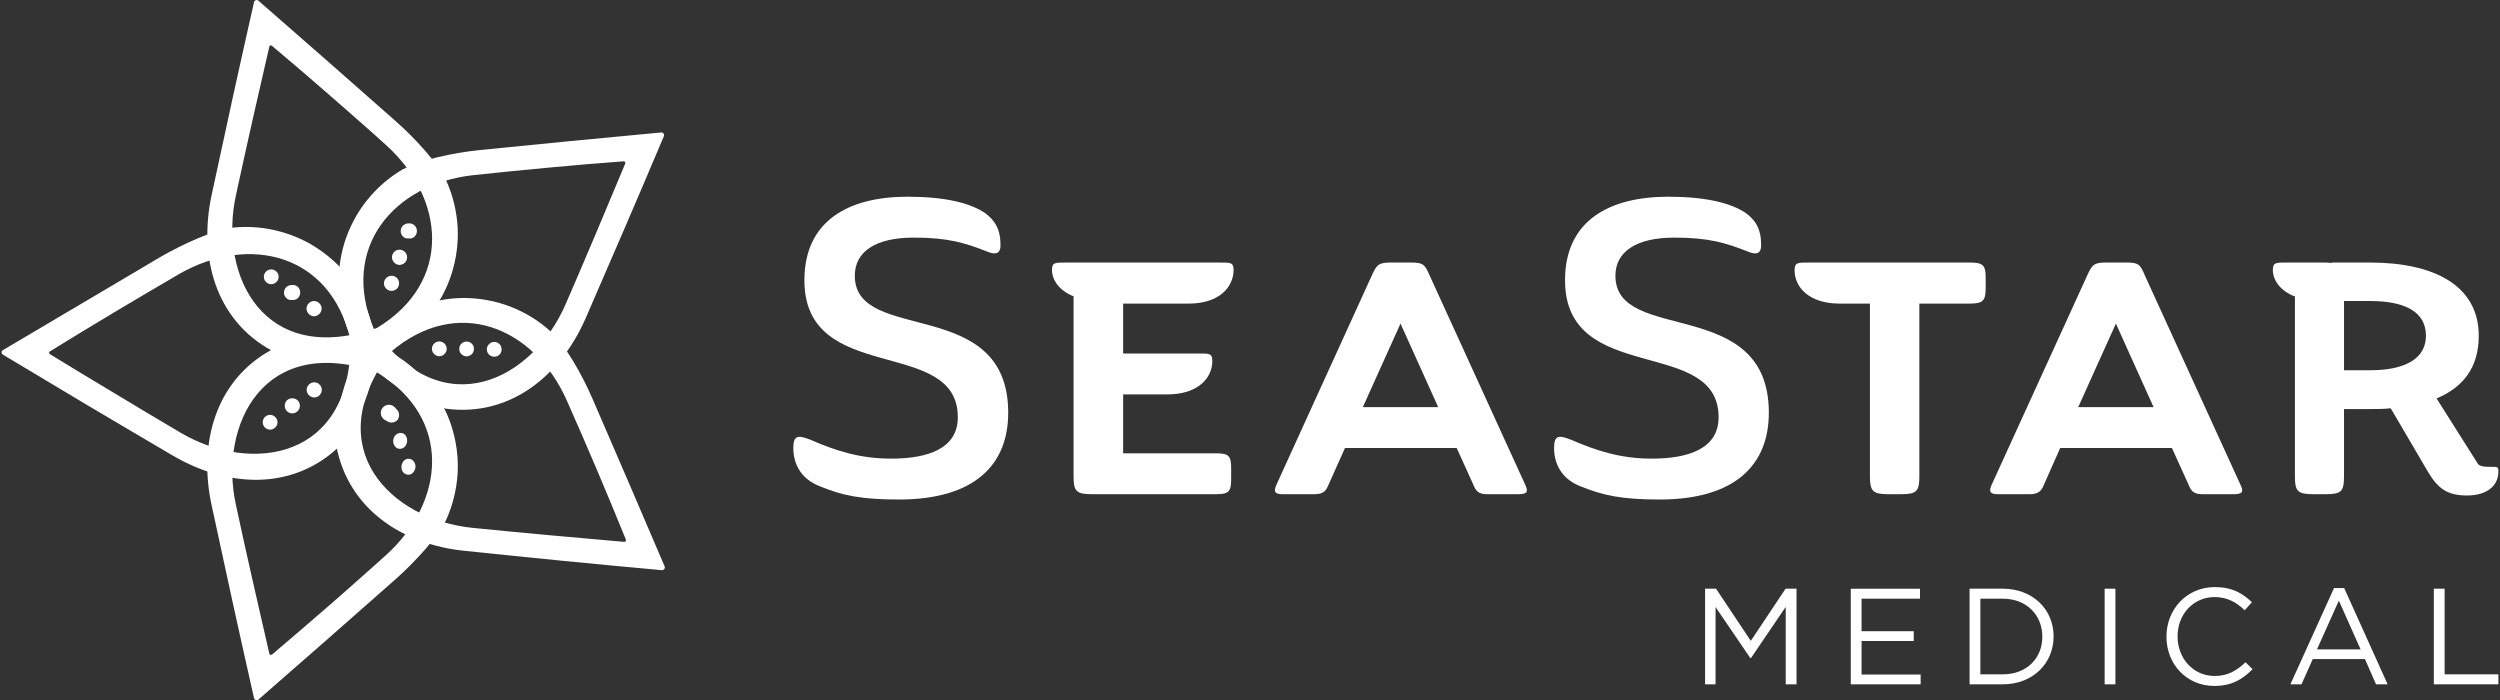
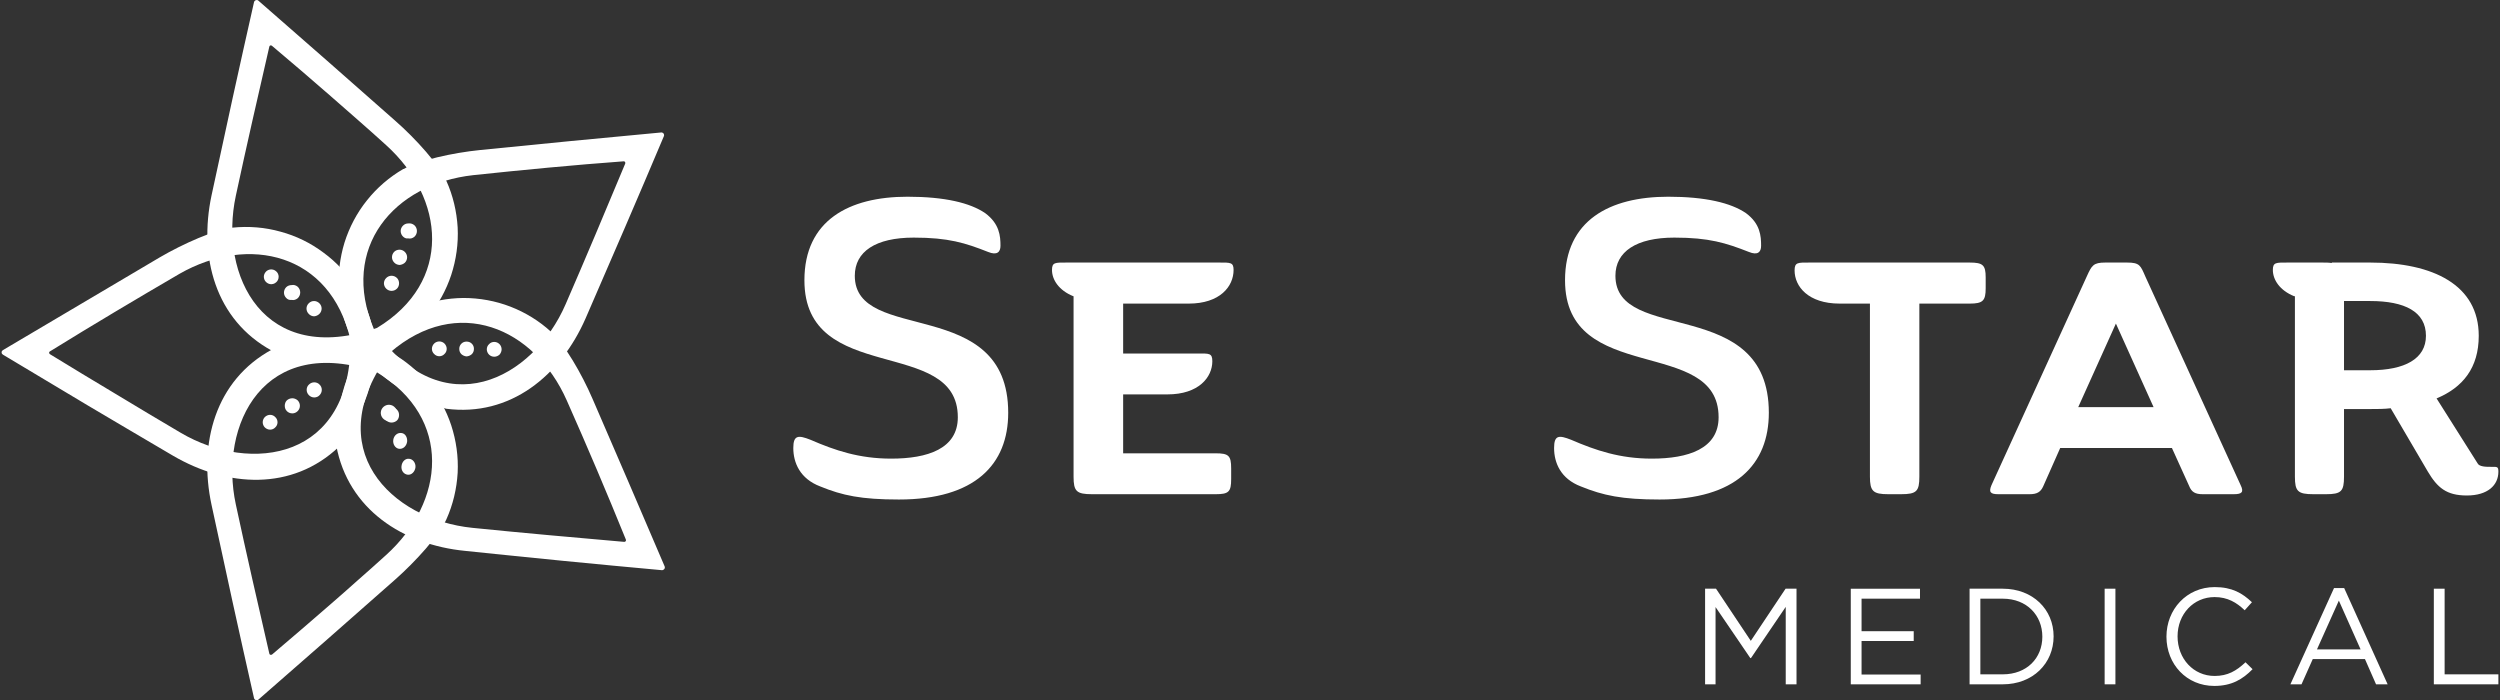
<svg xmlns="http://www.w3.org/2000/svg" version="1.2" viewBox="0 0 1553 435" width="1553" height="435">
  <rect x="0" y="0" width="1553" height="435" fill="#333333" stroke="none" />
  <style>.a{fill:#fff}</style>
  <path class="a" d="m250.5 105c-8.6 5-16.3 11.6-22.5 19.4-6.3 7.8-11 16.8-14 26.3-2.9 9.5-4.1 19.6-3.4 29.5 0.6 10 3.2 19.8 7.4 28.8 5.1 11.2 21.8 33.8 59.1 44.9 39.8 5.2 71.1-20.5 86.7-56.2 16.4-37.7 32.7-75.4 48.6-113.1q0.2-0.4 0.1-0.8 0-0.5-0.3-0.9-0.3-0.3-0.7-0.5-0.4-0.2-0.9-0.1c-37.5 3.5-75 7.1-112.4 10.9-16.9 1.7-38.1 6.4-47.5 11.8zm-18.2 99.5c-21.5-50.7 12.5-90.3 61.7-95.7 31.2-3.3 62.4-6.3 93.5-8.6 0.7 0 1.1 0.7 0.9 1.4-12 28.8-24.7 59-37 87.3-20.1 46.6-76.2 76.5-119.1 15.6z" />
  <path class="a" d="m342.3 206.1c-7.3-6.7-15.9-12-25.2-15.6-9.3-3.6-19.3-5.4-29.2-5.4-10 0.1-19.9 2-29.2 5.7-9.3 3.7-17.8 9.1-25.1 15.9-9.1 8.2-25.3 31-24.7 70.1 7.3 39.5 41.3 61.6 80 65.4 40.9 4.3 81.6 8.3 122.3 12 1.2 0 2.1-1.1 1.7-2.3-14.9-34.8-29.7-69.4-44.8-104.1-6.7-15.6-17.6-34.3-25.8-41.7zm-100 12.9c41.8-36.1 89.7-15.6 109.8 29.8q19.1 43 36.7 86.4c0.3 0.7-0.3 1.5-1.1 1.4-31-2.7-63.6-5.6-94.2-8.7-50.5-5.1-96-49.4-51.1-109z" />
  <path class="a" d="m144.6 141.4c9.9-1 20-0.2 29.6 2.5 9.7 2.6 18.7 7 26.7 13 8.1 5.9 14.9 13.3 20.2 21.8 5.3 8.5 9 17.8 10.8 27.6 2.5 12 2.3 40.1-21.3 71.2-29.2 27.7-69.5 25.2-103.1 5.6q-13.2-7.8-26.5-15.6-13.2-7.8-26.4-15.6-13.2-7.9-26.4-15.8-13.2-7.8-26.4-15.8-0.3-0.2-0.6-0.6-0.2-0.4-0.2-0.8 0-0.4 0.2-0.8 0.3-0.4 0.6-0.6l97.4-57.6c14.7-8.6 34.5-17.3 45.3-18.5zm73.1 69.6c-12.4-53.6-63.2-65.5-106.2-40.9-27.1 15.8-54 31.8-80.5 48.2-0.7 0.3-0.6 1.3 0 1.7q10.1 6.1 20.2 12.3 10.2 6.1 20.3 12.2 10.2 6.1 20.3 12.2 10.2 6 20.4 12.1c43.7 25.8 106.7 16.9 105.5-57.8z" />
  <path class="a" d="m277.3 322.6c4.1-9.1 6.4-18.9 7-28.9 0.5-10-0.9-20-4-29.5-3.1-9.4-8-18.3-14.3-26-6.4-7.7-14.2-14.2-22.9-19.1-10.6-6.1-37.3-14.7-74.1-2-35.3 19.1-45.8 58.4-37.6 96.5 8.6 40.2 17.4 80.3 26.4 120.1 0.3 1.2 1.9 1.7 2.7 0.9 28.5-24.8 56.8-49.7 85-74.6 12.8-11.3 27.3-27.4 31.8-37.4zm-43.1-91.3c47.1 28.5 42.3 80.5 5.5 113.6q-8.7 7.9-17.5 15.6-8.7 7.8-17.6 15.5-8.8 7.7-17.7 15.3-8.9 7.7-17.8 15.2c-0.7 0.6-1.7 0.3-1.8-0.5-7-30.4-14.3-62.3-20.8-92.6-10.7-49.5 17.3-106.6 87.7-82.1z" />
  <path class="a" d="m277.3 112.4c4.1 9.1 6.4 18.9 7 28.9 0.5 10-0.9 20-4 29.5-3.1 9.4-8 18.3-14.3 26-6.4 7.7-14.2 14.2-22.9 19.1-10.6 6.1-37.3 14.6-74.1 2-35.3-19.1-45.7-58.4-37.6-96.5 8.6-40.2 17.4-80.3 26.4-120.1 0.3-1.2 1.9-1.7 2.7-0.9 28.5 24.8 56.8 49.7 85 74.6 12.9 11.3 27.3 27.4 31.8 37.4zm-43.1 91.3c47.1-28.5 42.3-80.5 5.6-113.6q-8.7-7.9-17.5-15.6-8.8-7.8-17.7-15.5-8.8-7.7-17.7-15.3-9-7.7-17.9-15.2c-0.6-0.6-1.6-0.3-1.7 0.5-7 30.4-14.3 62.3-20.8 92.6-10.7 49.6 17.3 106.6 87.7 82.1z" />
  <path class="a" d="m253.6 148.1c1.4 0.3 2.7-0.1 3.8-1 1-0.9 1.6-2.2 1.6-3.6 0-1.4-0.6-2.7-1.6-3.6-1.1-0.9-2.4-1.3-3.8-1.1-1.3 0-2.4 0.5-3.3 1.4-0.9 0.9-1.4 2.1-1.4 3.3 0 1.3 0.5 2.5 1.4 3.4 0.9 0.9 2 1.4 3.3 1.2zm-5.4 16.5c1.2-0.1 2.4-0.6 3.3-1.4 0.9-0.9 1.4-2.1 1.4-3.4 0-1.2-0.5-2.4-1.4-3.3-0.9-0.9-2.1-1.4-3.3-1.4-1.3 0-2.5 0.5-3.3 1.3-0.9 0.9-1.4 2.1-1.4 3.4 0 1.2 0.5 2.4 1.4 3.3 0.8 0.9 2 1.4 3.3 1.5z" />
  <path class="a" d="m167.8 176.5c1.3 0.2 2.7-0.2 3.7-1.1 1-0.8 1.6-2.1 1.6-3.5 0-1.3-0.6-2.6-1.6-3.4-1-0.9-2.4-1.3-3.7-1.1-1.1 0.2-2.1 0.7-2.8 1.6-0.7 0.8-1.1 1.9-1.1 2.9 0 1.1 0.4 2.2 1.1 3 0.7 0.8 1.7 1.4 2.8 1.6z" />
  <path class="a" d="m243.2 180.7c1.3 0 2.5-0.5 3.4-1.4 0.9-0.9 1.3-2.1 1.3-3.3 0-1.2-0.4-2.4-1.3-3.3-0.9-0.9-2.1-1.4-3.4-1.4-1.2 0-2.4 0.5-3.3 1.4-0.9 0.9-1.4 2.1-1.4 3.3 0 1.2 0.5 2.4 1.4 3.3 0.9 0.9 2.1 1.4 3.3 1.4z" />
  <path class="a" d="m181.1 186.3c1.4 0.3 2.7-0.1 3.8-1 1-0.9 1.6-2.2 1.6-3.6 0-1.4-0.6-2.7-1.6-3.6-1.1-0.9-2.4-1.3-3.8-1-1.3 0-2.5 0.5-3.3 1.3-0.9 0.9-1.4 2.1-1.4 3.4 0 1.2 0.5 2.4 1.4 3.3 0.8 0.9 2 1.4 3.3 1.2zm14 10.2c1.2-0.1 2.4-0.6 3.3-1.5 0.9-0.9 1.4-2.1 1.4-3.3 0-1.3-0.5-2.4-1.4-3.3-0.9-0.9-2.1-1.4-3.3-1.4-1.3 0-2.4 0.5-3.3 1.4-0.9 0.9-1.4 2-1.4 3.3 0 1.2 0.5 2.4 1.4 3.3q1.3 1.4 3.3 1.5z" />
  <path class="a" d="m272.9 221.3c1.2 0 2.4-0.5 3.2-1.4 0.9-0.8 1.4-2 1.4-3.2 0-1.2-0.5-2.4-1.4-3.3-0.8-0.8-2-1.3-3.2-1.3-1.2 0-2.4 0.5-3.2 1.3-0.9 0.9-1.4 2.1-1.4 3.3 0 1.2 0.5 2.4 1.4 3.2 0.8 0.9 2 1.4 3.2 1.4zm16.9 0.1c1.3-0.1 2.4-0.6 3.3-1.4 0.9-0.9 1.3-2 1.3-3.3 0-1.2-0.4-2.3-1.3-3.2-0.9-0.9-2-1.3-3.3-1.3-1.2 0-2.3 0.4-3.2 1.3-0.9 0.9-1.3 2-1.3 3.2 0 1.3 0.4 2.4 1.3 3.3 0.9 0.8 2 1.3 3.2 1.4zm17.2 0.2c1.3 0 2.4-0.5 3.3-1.3 0.8-0.9 1.3-2.1 1.3-3.3 0-1.2-0.5-2.4-1.3-3.2-0.9-0.9-2-1.4-3.3-1.4-1.2 0-2.4 0.5-3.2 1.4-0.9 0.8-1.4 2-1.4 3.2 0 1.2 0.5 2.4 1.4 3.3 0.8 0.8 2 1.3 3.2 1.3z" />
  <path class="a" d="m195.2 246.9c1.3 0 2.5-0.5 3.3-1.4 0.9-0.9 1.4-2.1 1.4-3.3 0-1.3-0.5-2.5-1.4-3.3-0.8-0.9-2-1.4-3.3-1.4-1.2 0-2.4 0.5-3.3 1.4-0.9 0.8-1.4 2-1.4 3.3 0 1.2 0.5 2.4 1.4 3.3 0.9 0.9 2.1 1.4 3.3 1.4zm-13.6 9.9c1.2 0 2.4-0.5 3.3-1.4 0.9-0.9 1.4-2.1 1.4-3.3 0-1.3-0.5-2.5-1.4-3.4-0.9-0.8-2.1-1.3-3.3-1.3-1.3 0-2.5 0.5-3.4 1.3-0.9 0.9-1.3 2.1-1.3 3.4 0 1.2 0.4 2.4 1.3 3.3 0.9 0.9 2.1 1.4 3.4 1.4z" />
  <path class="a" d="m243.2 262.5c1.3 0 2.5-0.5 3.4-1.3 0.9-0.9 1.3-2.1 1.3-3.4 0-1.2-0.4-2.4-1.3-3.3-0.9-0.9-2.1-1.4-3.4-1.4-1.2 0-2.4 0.5-3.3 1.4-0.9 0.9-1.4 2.1-1.4 3.3 0 1.3 0.5 2.5 1.4 3.4 0.9 0.8 2.1 1.3 3.3 1.3z" />
  <path class="a" d="m167.8 266.9c1.2 0 2.4-0.5 3.2-1.4 0.9-0.8 1.4-2 1.4-3.2 0-1.2-0.5-2.4-1.4-3.2-0.8-0.9-2-1.4-3.2-1.4-1.2 0-2.4 0.5-3.3 1.4-0.8 0.8-1.3 2-1.3 3.2 0 1.2 0.5 2.4 1.3 3.2 0.9 0.9 2.1 1.4 3.3 1.4z" />
  <path class="a" d="m244.3 273.2c-0.4 2.8 1.3 5.3 3.6 5.6 2.4 0.3 4.6-1.6 5-4.4 0.3-2.7-1.2-5.2-3.5-5.4-2.4-0.4-4.7 1.5-5.1 4.2zm5.1 16.4c-0.3 2.8 1.5 5.1 4 5.3 2.3 0.2 4.4-1.9 4.7-4.7 0.2-2.7-1.7-5.1-4-5.2-2.4-0.3-4.5 1.9-4.7 4.7z" />
  <path class="a" d="m246.4 254.9c0.9 2.7-0.6 5.6-3.2 6.4-2.7 0.9-5.5-0.6-6.4-3.2-0.9-2.7 0.6-5.5 3.2-6.4 2.7-0.9 5.5 0.6 6.4 3.2z" />
  <path class="a" d="m531 171.3c0 42.9 95.3 11.7 95.3 85.1 0 32.1-20.6 53.9-67.9 53.9-23.4 0-35.1-2.5-48.8-8.1-12.7-4.8-16.8-14.8-16.8-23.9 0-8.1 3.1-8.1 10.7-5.1 15.2 6.6 30.2 11.7 50.1 11.7 22.6 0 41.4-6.1 41.4-25.7 0-50.6-95.3-19.3-95.3-85.1 0-37.2 27.7-51.9 64-51.9 23.2 0 38.9 3.8 48.3 10.2 8.9 6.6 9.5 14.2 9.5 20.3 0 3.8-2.1 6.1-7.7 3.8-14.2-5.6-24.6-8.9-46.2-8.9-23.7 0-36.6 8.7-36.6 23.7z" />
  <path class="a" d="m662.6 163.1h94.8c6.9 0 8.9-0.2 8.9 4.6 0 10.2-8.4 20.9-27.9 20.9h-40.7v31h46.5c6.9 0 8.9-0.3 8.9 4.8 0 9.9-8.4 20.6-27.9 20.6h-27.5v36.6h57.5c8.1 0 9.6 1.5 9.6 9.4v6.6c0 7.9-1.5 9.4-9.6 9.4h-76.8c-9.7 0-11.5-1.8-11.5-10.9v-112.1h-0.2c-8.9-3.6-13.2-10.2-13.2-16.3 0-4.8 2-4.6 9.1-4.6z" />
-   <path class="a" d="m904.9 278.3h-69.4l-10.7 23.9c-1.5 3.5-3.8 4.8-8.4 4.8h-19.3c-5.1 0-6.1-1.3-4.3-5.6l59.2-129.9c3-6.6 4.1-8.4 11.4-8.4h13.5c7.9 0 8.4 1.8 11.5 8.7l59.2 129.6c2 4.3 0.7 5.6-4.3 5.6h-19.4c-4.5 0-6.8-1.3-8.3-5.1zm-58.3-25.4h46.8l-23.4-51.9z" />
  <path class="a" d="m1003.5 171.3c0 42.9 95.3 11.7 95.3 85.1 0 32.1-20.6 53.9-67.9 53.9-23.3 0-35-2.5-48.8-8.1-12.7-4.8-16.7-14.8-16.7-23.9 0-8.1 3-8.1 10.6-5.1 15.3 6.6 30.3 11.7 50.1 11.7 22.6 0 41.5-6.1 41.5-25.7 0-50.6-95.4-19.3-95.4-85.1 0-37.2 27.7-51.9 64.1-51.9 23.1 0 38.9 3.8 48.3 10.2 8.9 6.6 9.4 14.2 9.4 20.3 0 3.8-2 6.1-7.6 3.8-14.3-5.6-24.7-8.9-46.3-8.9-23.6 0-36.6 8.7-36.6 23.7z" />
  <path class="a" d="m1124 163.1h99.6c8.2 0 9.9 1.6 9.9 9.2v6.8c0 7.7-1.7 9.5-9.9 9.5h-31.3v107.5c0 9.1-1.7 10.9-11.4 10.9h-7.9c-9.4 0-11.4-1.8-11.4-10.9v-107.5h-18.8c-19.6 0-28-10.7-28-20.6 0-5.1 2-4.9 9.2-4.9z" />
  <path class="a" d="m1349.2 278.3h-69.4l-10.6 23.9c-1.6 3.5-3.9 4.8-8.4 4.8h-19.4c-5 0-6.1-1.3-4.3-5.6l59.3-129.9c3-6.6 4-8.4 11.4-8.4h13.5c7.9 0 8.4 1.8 11.4 8.7l59.2 129.6c2.1 4.3 0.8 5.6-4.3 5.6h-19.3c-4.6 0-6.9-1.3-8.4-5.1zm-58.2-25.4h46.8l-23.4-51.9z" />
  <path class="a" d="m1421.1 163.1h21.6c2.2 0 4 0 5.8 0.3v-0.3h23.9c39.2 0 67.4 14 67.4 45.5 0 19.9-9.9 32.1-26.2 38.9l25.4 40.2c1 2.3 5.4 2.3 8.4 2.3 3.8 0 4.6-0.3 4.6 3 0 8.4-6.6 14.8-19.6 14.8-12.7 0-18.3-4.9-24.2-14.8l-23.1-39.4c-4 0.5-8.4 0.5-12.7 0.5h-16.3v42c0 9.1-1.7 10.9-11.2 10.9h-7.8c-9.7 0-11.5-1.8-11.5-10.9v-112.1h-0.5c-8.9-3.6-13.2-10.2-13.2-16.3 0-4.8 2-4.6 9.2-4.6zm35 23.9v43h16.3c21.4 0 34.6-7.1 34.6-21.4 0-15-13.2-21.6-34.6-21.6z" />
  <path class="a" d="m1087.7 408.8h-0.4l-21.6-31.7v48h-6.5v-59.4h6.8l21.6 32.4 21.6-32.4h6.8v59.4h-6.7v-48.1z" />
  <path class="a" d="m1192.7 371.9h-36.3v20.2h32.4v6.1h-32.4v20.8h36.7v6.1h-43.4v-59.4h43z" />
  <path class="a" d="m1244.1 425.1h-20.6v-59.4h20.6c18.7 0 31.6 12.9 31.6 29.6 0 16.8-12.9 29.8-31.6 29.8zm0-53.2h-13.9v47h13.9c15 0 24.6-10.1 24.6-23.4 0-13.2-9.6-23.6-24.6-23.6z" />
  <path fill-rule="evenodd" class="a" d="m1314.1 365.7h-6.7v59.4h6.7z" />
  <path class="a" d="m1375.5 426.1c-17.1 0-29.7-13.4-29.7-30.6 0-16.9 12.5-30.8 30-30.8 10.8 0 17.2 3.8 23.1 9.4l-4.5 5c-5-4.8-10.6-8.2-18.7-8.2-13.1 0-23 10.6-23 24.4 0 13.9 9.9 24.6 23 24.6 8.1 0 13.5-3.1 19.2-8.5l4.4 4.3c-6.2 6.3-13 10.4-23.8 10.4z" />
  <path class="a" d="m1483.2 425.1h-7.2l-6.9-15.7h-32.4l-7 15.7h-6.9l27.1-59.8h6.3zm-30.3-52l-13.6 30.3h27.1z" />
  <path class="a" d="m1511.9 365.7h6.7v53.2h33.4v6.2h-40.1z" />
</svg>